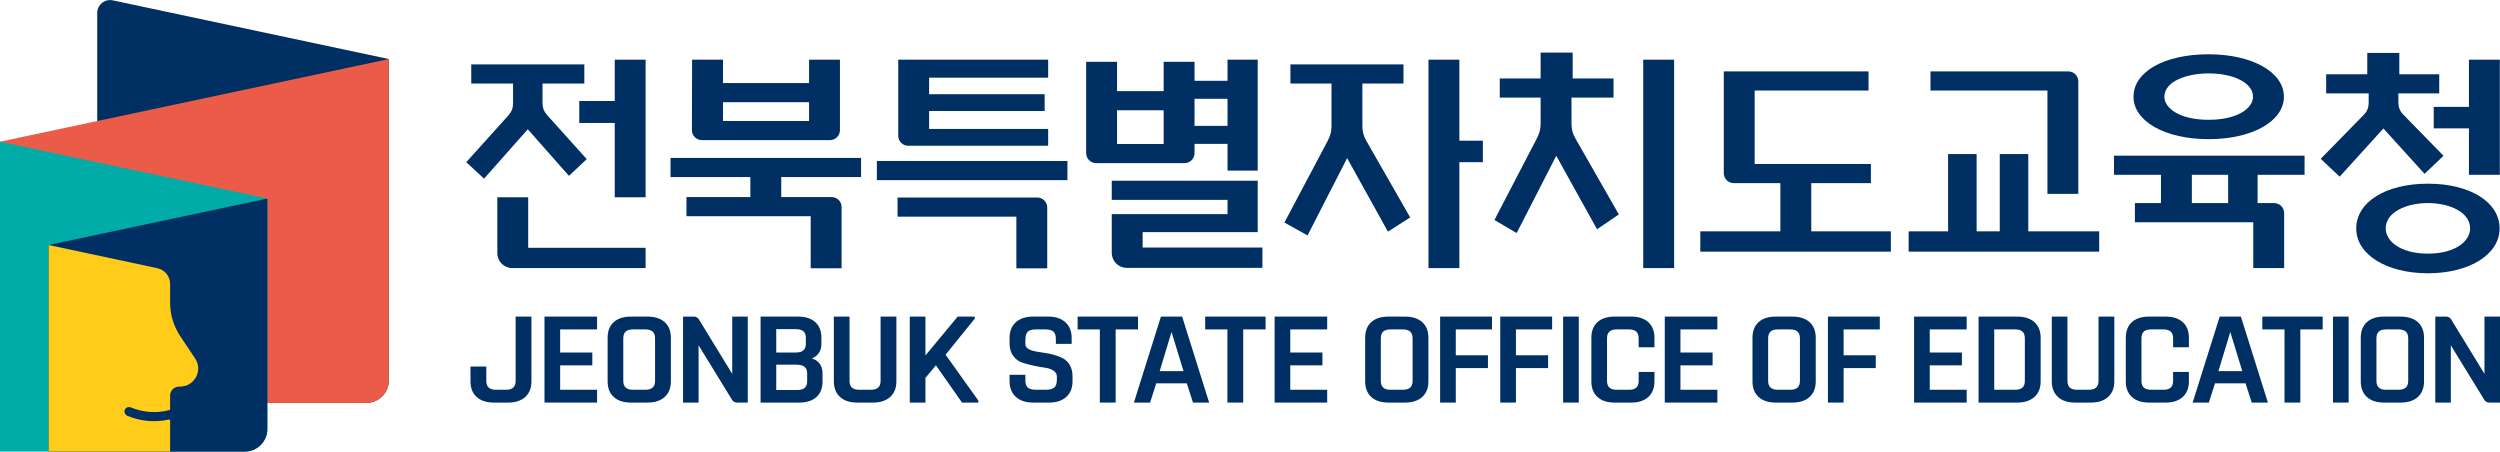
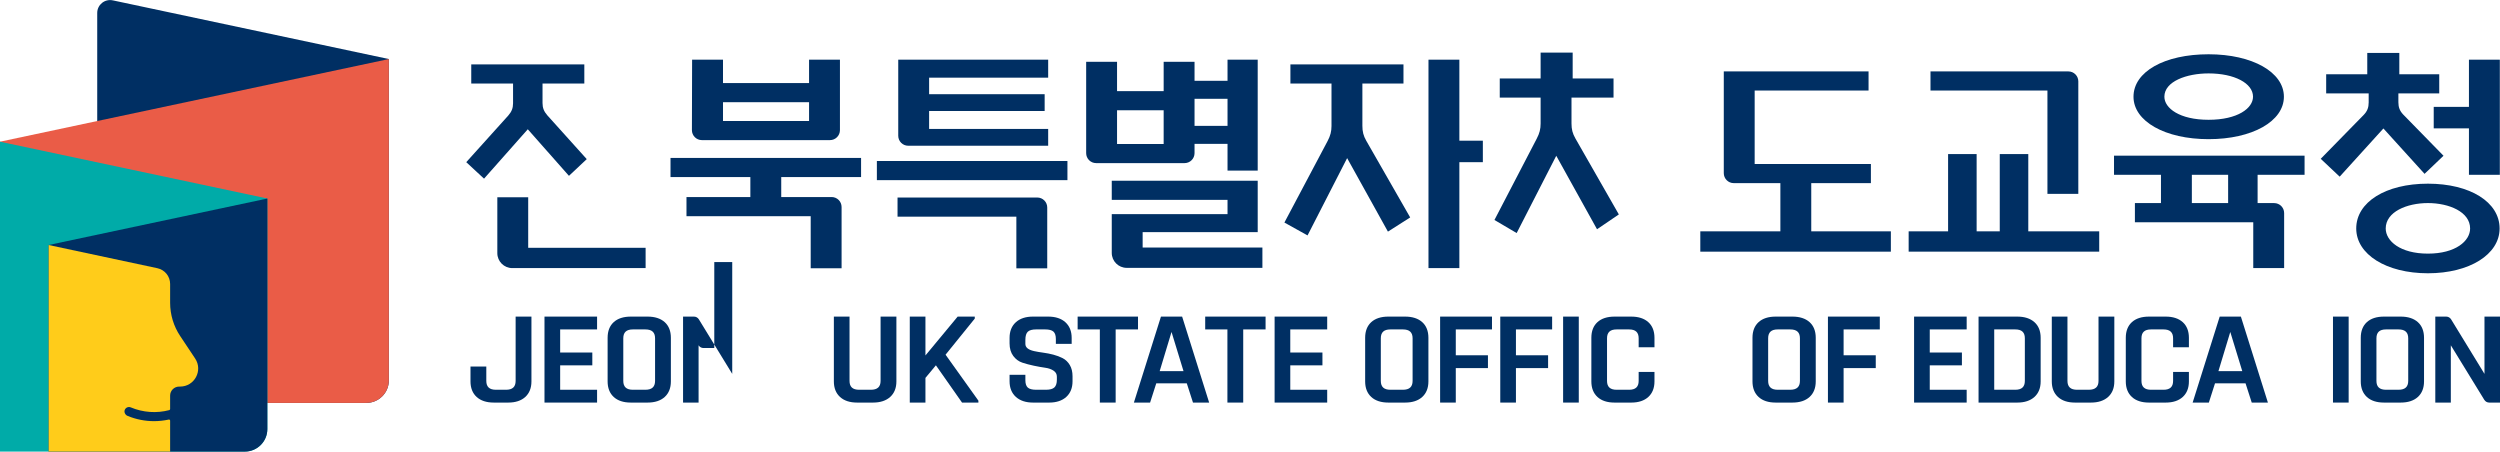
<svg xmlns="http://www.w3.org/2000/svg" version="1.2" id="레이어_1" x="0px" y="0px" viewBox="0 0 2048 370" overflow="visible" xml:space="preserve">
  <g>
    <g>
      <path fill="#002F63" d="M92.389,0.292c-6.564-1.395-12.745,3.611-12.745,10.321v319.445h220.444 c10.198,0,18.465-8.267,18.465-18.465V48.364L92.389,0.292z" />
      <path fill="#EA5C47" d="M0,116.073v213.984h300.088c10.198,0,18.465-8.267,18.465-18.465V48.364L0,116.073z" />
      <path fill="#00ABA8" d="M0,116.073v253.87h200.55c10.198,0,18.465-8.267,18.465-18.465V162.625L0,116.073z" />
      <path fill="#002F63" d="M39.838,200.715v169.228h160.705c10.198,0,18.465-8.267,18.465-18.465v-188.847L39.838,200.715z " />
      <path fill="#FFCC1A" d="M159.859,293.691l-12.277-18.447c-5.354-8.044-8.21-17.492-8.21-27.155v-15.466 c0-6.224-4.351-11.601-10.438-12.899l-89.096-19.007v169.222h99.534v-25.325c0-0.598-0.551-1.034-1.136-0.907 c-3.941,0.855-7.983,1.303-12.063,1.303c-7.237,0-14.585-1.385-21.674-4.31 c-1.84-0.759-2.997-2.912-2.328-4.787c0.723-2.026,2.985-3.007,4.944-2.188 c10.126,4.235,21.113,4.978,31.553,2.253c0.414-0.108,0.704-0.489,0.704-0.917v-10.966 c0-4.088,3.314-7.401,7.402-7.401h0.763C159.354,316.695,166.407,303.529,159.859,293.691z" />
    </g>
    <g>
      <g>
        <path fill="#002F63" d="M422.406,312.028c0,4.885-2.558,7.261-7.819,7.261h-8.388c-5.262,0-7.819-2.375-7.819-7.261 v-11.75H385.427v12.179c0,5.405,1.706,9.696,5.068,12.752c3.344,3.041,8.07,4.583,14.049,4.583h11.814 c5.899,0,10.585-1.542,13.931-4.582c3.363-3.057,5.068-7.347,5.068-12.752v-53.099h-12.951V312.028z" />
        <polygon fill="#002F63" points="458.882,319.288 458.882,299.29 485.227,299.29 485.227,288.787 458.882,288.787 458.882,269.861 489.127,269.861 489.127,259.358 446.048,259.358 446.048,329.792 489.127,329.792 489.127,319.288 " />
        <polygon fill="#002F63" points="1056.995,319.288 1056.995,299.29 1083.34,299.29 1083.34,288.787 1056.995,288.787 1056.995,269.861 1087.239,269.861 1087.239,259.358 1044.161,259.358 1044.161,329.792 1087.239,329.792 1087.239,319.288 " />
        <path fill="#002F63" d="M530.464,259.358h-13.704c-5.978,0-10.684,1.524-13.989,4.528 c-3.325,3.023-5.011,7.331-5.011,12.806v35.765c0,5.403,1.684,9.693,5.007,12.749 c3.305,3.043,8.013,4.585,13.993,4.585h13.704c5.977,0,10.703-1.542,14.049-4.582 c3.363-3.058,5.068-7.348,5.068-12.752v-35.765c0-5.476-1.706-9.785-5.071-12.809 C541.163,260.881,536.438,259.358,530.464,259.358z M536.629,277.123v34.905c0,4.885-2.597,7.261-7.937,7.261 h-10.278c-5.262,0-7.819-2.375-7.819-7.261v-34.905c0-4.886,2.558-7.261,7.819-7.261h10.278 C534.032,269.861,536.629,272.237,536.629,277.123z" />
-         <path fill="#002F63" d="M599.848,259.358v46.921l-27.338-44.673c-0.854-1.396-2.373-2.248-4.01-2.248h-8.937 v70.433h12.716v-46.926l27.421,44.683c0.855,1.393,2.372,2.243,4.007,2.243h8.858v-70.433H599.848z" />
-         <path fill="#002F63" d="M670.618,296.943c-1.534-1.586-3.382-2.705-5.513-3.342c5.161-2.166,7.774-6.146,7.774-11.861 v-5.263c0-5.406-1.708-9.662-5.075-12.65c-3.347-2.966-8.07-4.469-14.042-4.469h-30.695v70.433h31.758 c5.895,0,10.58-1.504,13.925-4.469c3.367-2.986,5.074-7.242,5.074-12.65v-6.873 C673.824,302.123,672.745,299.144,670.618,296.943z M660.163,276.693v4.941c0,4.814-2.712,7.153-8.292,7.153 h-15.97v-19.14h16.206C657.527,269.647,660.163,271.952,660.163,276.693z M661.226,312.457 c0,4.741-2.673,7.046-8.172,7.046h-17.152v-20.751h16.679c5.817,0,8.646,2.305,8.646,7.046V312.457z" />
+         <path fill="#002F63" d="M599.848,259.358v46.921l-27.338-44.673c-0.854-1.396-2.373-2.248-4.01-2.248h-8.937 v70.433h12.716v-46.926c0.855,1.393,2.372,2.243,4.007,2.243h8.858v-70.433H599.848z" />
        <path fill="#002F63" d="M721.373,312.028c0,4.885-2.597,7.261-7.937,7.261h-9.687c-5.262,0-7.819-2.375-7.819-7.261 v-52.67h-12.833v53.099c0,5.406,1.706,9.697,5.067,12.752c3.344,3.041,8.03,4.583,13.932,4.583h13.113 c5.898,0,10.604-1.54,13.987-4.579c3.404-3.059,5.13-7.35,5.13-12.755v-53.099h-12.952V312.028z" />
        <path fill="#002F63" d="M876.396,299.058c-1.478-2.499-3.439-4.393-5.829-5.631 c-2.32-1.198-4.91-2.175-7.703-2.901c-2.771-0.719-5.562-1.266-8.295-1.627 c-2.69-0.354-5.194-0.784-7.441-1.278c-4.807-1.075-7.143-2.998-7.143-5.881v-3.33 c0-3.155,0.665-5.392,1.974-6.646c1.318-1.263,3.602-1.903,6.79-1.903h7.444c3.192,0,5.482,0.609,6.802,1.808 c1.302,1.184,1.962,3.235,1.962,6.097v3.909h12.951v-4.876c0-5.402-1.725-9.71-5.128-12.806 c-3.385-3.076-8.131-4.636-14.106-4.636h-12.525c-5.897,0-10.605,1.56-13.988,4.636 c-3.403,3.095-5.129,7.403-5.129,12.806v4.511c0,4.144,1.02,7.607,3.031,10.293 c2.008,2.682,4.526,4.534,7.484,5.503c2.851,0.937,6.016,1.775,9.406,2.49c3.393,0.718,6.55,1.281,9.38,1.673 c2.715,0.378,5.02,1.207,6.853,2.464c1.747,1.2,2.596,2.789,2.596,4.857v2.47 c0,2.937-0.682,5.063-2.026,6.318c-1.357,1.268-3.665,1.91-6.856,1.91h-8.152 c-3.196,0-5.486-0.608-6.804-1.808c-1.301-1.182-1.961-3.196-1.961-5.99v-4.446h-12.952v5.305 c0,5.407,1.746,9.716,5.191,12.809c3.42,3.074,8.146,4.633,14.046,4.633h13.231c5.899,0,10.605-1.56,13.988-4.636 c3.404-3.094,5.129-7.402,5.129-12.806v-4.189C878.617,304.617,877.87,301.554,876.396,299.058z" />
        <polygon fill="#002F63" points="932.254,269.861 932.254,259.358 882.797,259.358 882.797,269.861 900.991,269.861 900.991,329.792 913.942,329.792 913.942,269.861 " />
        <polygon fill="#002F63" points="1036.759,269.861 1036.759,259.358 987.302,259.358 987.302,269.861 1005.496,269.861 1005.496,329.792 1018.447,329.792 1018.447,269.861 " />
        <path fill="#002F63" d="M951.052,259.358l-22.165,70.433h13.273l5.057-15.788h24.991l5.086,15.788h13.243 l-22.135-70.433H951.052z M950.005,304.038l9.71-32.097l9.819,32.097H950.005z" />
        <polygon fill="#002F63" points="774.601,290.573 798.535,260.992 798.535,259.358 784.518,259.358 758.122,291.189 758.122,259.358 745.288,259.358 745.288,329.792 758.122,329.792 758.122,309.575 766.692,299.261 788.092,329.792 801.505,329.792 801.505,328.221 " />
-         <polygon fill="#002F63" points="1376.619,319.288 1376.619,299.29 1402.963,299.29 1402.963,288.787 1376.619,288.787 1376.619,269.861 1406.863,269.861 1406.863,259.358 1363.784,259.358 1363.784,329.792 1406.863,329.792 1406.863,319.288 " />
        <polygon fill="#002F63" points="1580.853,319.288 1580.853,299.29 1607.197,299.29 1607.197,288.787 1580.853,288.787 1580.853,269.861 1611.097,269.861 1611.097,259.358 1568.019,259.358 1568.019,329.792 1611.097,329.792 1611.097,319.288 " />
        <path fill="#002F63" d="M2035.284,259.358v46.921l-27.338-44.673c-0.854-1.396-2.373-2.248-4.01-2.248h-8.937 v70.433h12.716v-46.926l27.421,44.683c0.855,1.393,2.372,2.243,4.007,2.243H2048v-70.433H2035.284z" />
-         <polygon fill="#002F63" points="1902.743,269.861 1902.743,259.358 1853.286,259.358 1853.286,269.861 1871.48,269.861 1871.48,329.792 1884.431,329.792 1884.431,269.861 " />
        <path fill="#002F63" d="M1818.384,259.358l-22.165,70.433h13.273l5.057-15.788h24.991l5.086,15.788h13.243 l-22.135-70.433H1818.384z M1817.337,304.038l9.71-32.097l9.819,32.097H1817.337z" />
        <path fill="#002F63" d="M1151.036,259.358h-13.704c-5.978,0-10.684,1.524-13.989,4.528 c-3.325,3.023-5.011,7.331-5.011,12.806v35.765c0,5.403,1.684,9.693,5.007,12.749 c3.305,3.043,8.013,4.585,13.993,4.585h13.704c5.977,0,10.703-1.542,14.049-4.582 c3.363-3.058,5.068-7.348,5.068-12.752v-35.765c0-5.476-1.706-9.785-5.071-12.809 C1161.736,260.881,1157.011,259.358,1151.036,259.358z M1157.201,277.123v34.905c0,4.885-2.597,7.261-7.938,7.261 h-10.278c-5.262,0-7.819-2.375-7.819-7.261v-34.905c0-4.886,2.558-7.261,7.819-7.261h10.278 C1154.604,269.861,1157.201,272.237,1157.201,277.123z" />
        <polygon fill="#002F63" points="1179.745,259.358 1179.745,329.792 1192.579,329.792 1192.579,301.545 1218.924,301.545 1218.924,291.042 1192.579,291.042 1192.579,269.861 1222.232,269.861 1222.232,259.358 " />
        <polygon fill="#002F63" points="1229.019,259.358 1229.019,329.792 1241.853,329.792 1241.853,301.545 1268.197,301.545 1268.197,291.042 1241.853,291.042 1241.853,269.861 1271.505,269.861 1271.505,259.358 " />
        <polygon fill="#002F63" points="1497.442,259.358 1497.442,329.792 1510.276,329.792 1510.276,301.545 1536.62,301.545 1536.62,291.042 1510.276,291.042 1510.276,269.861 1539.928,269.861 1539.928,259.358 " />
        <rect x="1280.504" y="259.358" fill="#002F63" width="12.834" height="70.433" />
        <rect x="1911.179" y="259.358" fill="#002F63" width="12.834" height="70.433" />
        <path fill="#002F63" d="M1350.271,263.884c-3.347-3.003-8.033-4.526-13.928-4.526h-13.704 c-5.978,0-10.684,1.524-13.989,4.528c-3.325,3.023-5.011,7.331-5.011,12.806v35.765 c0,5.403,1.685,9.693,5.007,12.749c3.305,3.043,8.012,4.585,13.993,4.585h13.704 c5.899,0,10.585-1.542,13.931-4.582c3.363-3.058,5.068-7.348,5.068-12.752v-7.776h-12.952v7.346 c0,4.885-2.558,7.261-7.819,7.261h-10.277c-5.262,0-7.819-2.375-7.819-7.261v-34.905 c0-4.886,2.558-7.261,7.819-7.261h10.277c5.262,0,7.819,2.375,7.819,7.261v7.346h12.952v-7.776 C1355.341,271.217,1353.636,266.907,1350.271,263.884z" />
        <path fill="#002F63" d="M1468.339,259.358h-13.704c-5.978,0-10.684,1.524-13.989,4.528 c-3.325,3.023-5.011,7.331-5.011,12.806v35.765c0,5.403,1.684,9.693,5.007,12.749 c3.305,3.043,8.013,4.585,13.993,4.585h13.704c5.977,0,10.703-1.542,14.049-4.582 c3.363-3.058,5.069-7.348,5.069-12.752v-35.765c0-5.476-1.706-9.785-5.071-12.809 C1479.038,260.881,1474.313,259.358,1468.339,259.358z M1474.503,277.123v34.905c0,4.885-2.597,7.261-7.937,7.261 h-10.278c-5.262,0-7.819-2.375-7.819-7.261v-34.905c0-4.886,2.558-7.261,7.819-7.261h10.278 C1471.907,269.861,1474.503,272.237,1474.503,277.123z" />
        <path fill="#002F63" d="M1666.573,263.881c-3.384-3.001-8.089-4.523-13.984-4.523h-31.758v70.433h31.758 c5.898,0,10.604-1.54,13.987-4.579c3.405-3.059,5.13-7.35,5.13-12.755v-35.765 C1671.706,271.216,1669.979,266.905,1666.573,263.881z M1658.754,312.028c0,4.885-2.558,7.261-7.818,7.261h-17.27 v-49.427h17.27c5.26,0,7.818,2.375,7.818,7.261V312.028z" />
        <path fill="#002F63" d="M1719.104,312.028c0,4.885-2.597,7.261-7.938,7.261h-9.687c-5.262,0-7.819-2.375-7.819-7.261 v-52.67h-12.833v53.099c0,5.406,1.706,9.697,5.067,12.752c3.344,3.041,8.03,4.583,13.932,4.583h13.113 c5.898,0,10.604-1.54,13.987-4.579c3.404-3.059,5.13-7.35,5.13-12.755v-53.099h-12.952V312.028z" />
        <path fill="#002F63" d="M1966.647,259.358h-13.704c-5.978,0-10.684,1.524-13.989,4.528 c-3.325,3.023-5.011,7.331-5.011,12.806v35.765c0,5.403,1.684,9.693,5.007,12.749 c3.305,3.043,8.013,4.585,13.993,4.585h13.704c5.977,0,10.703-1.542,14.049-4.582 c3.363-3.058,5.068-7.348,5.068-12.752v-35.765c0-5.476-1.706-9.785-5.071-12.809 C1977.346,260.881,1972.621,259.358,1966.647,259.358z M1972.812,277.123v34.905c0,4.885-2.597,7.261-7.938,7.261 h-10.278c-5.262,0-7.819-2.375-7.819-7.261v-34.905c0-4.886,2.558-7.261,7.819-7.261h10.278 C1970.215,269.861,1972.812,272.237,1972.812,277.123z" />
        <g>
          <path fill="#002F63" d="M1788.079,263.884c-3.347-3.003-8.033-4.526-13.928-4.526h-13.704 c-5.978,0-10.684,1.524-13.989,4.528c-3.325,3.023-5.011,7.331-5.011,12.806v35.765 c0,5.403,1.685,9.693,5.007,12.749c3.305,3.043,8.012,4.585,13.993,4.585h13.704 c5.899,0,10.585-1.542,13.931-4.582c3.363-3.058,5.068-7.348,5.068-12.752v-7.776h-12.952v7.346 c0,4.885-2.558,7.261-7.819,7.261h-10.277c-5.262,0-7.819-2.375-7.819-7.261v-34.905 c0-4.886,2.558-7.261,7.819-7.261h10.277c5.262,0,7.819,2.375,7.819,7.261v7.346h12.952v-7.776 C1793.149,271.217,1791.444,266.907,1788.079,263.884z" />
        </g>
      </g>
      <g>
-         <polygon fill="#002F63" points="503.589,82.742 474.54,82.742 474.54,100.729 503.589,100.729 503.589,161.612 528.885,161.612 528.885,48.887 503.589,48.887 " />
        <path fill="#002F63" d="M432.7,161.612h-25.294v45.762c0,6.764,5.482,12.246,12.246,12.246h109.233v-16.64 h-96.185V161.612z" />
        <path fill="#002F63" d="M466.085,144.044l14.577-13.688l-32.37-35.967c-2.737-3.16-3.854-6.046-3.854-9.963V68.413 h34.24V52.735h-92.628v15.678h34.244v16.205c0,3.917-1.118,6.803-3.87,9.973l-34.469,38.26l14.571,13.507 l35.838-40.462L466.085,144.044z" />
        <path fill="#002F63" d="M574.981,114.781h104.934c4.509,0,8.164-3.655,8.164-8.164V48.887h-25.298V68.059h-70.5V48.887 h-25.305l-0.16,57.706C566.803,111.111,570.463,114.781,574.981,114.781z M592.284,83.738h70.5v15.364h-70.5 V83.738z" />
        <path fill="#002F63" d="M549.287,145.032h65.405v16.382h-52.326v15.68h101.761v42.674h25.301v-50.189 c0-4.509-3.655-8.165-8.164-8.165h-41.275V145.032h65.404V129.354H549.287V145.032z" />
        <rect x="718.334" y="131.894" fill="#002F63" width="156.108" height="15.679" />
        <path fill="#002F63" d="M849.731,161.809H735.26v15.68h97.34v42.346h25.296V169.973 C857.896,165.464,854.24,161.809,849.731,161.809z" />
        <path fill="#002F63" d="M744.004,119.389h114.66V105.632h-97.528V90.919h94.644V77.165h-94.644V63.602h97.528V48.887 H735.84v62.337C735.84,115.734,739.495,119.389,744.004,119.389z" />
        <path fill="#002F63" d="M978.565,125.458v-7.609h27.025v21.885h24.721V48.887h-24.721v17.314h-27.025V50.616h-25.297 v24.049h-38.182V50.616h-25.3v74.843c0,4.509,3.655,8.164,8.164,8.164h72.452 C974.91,133.623,978.565,129.967,978.565,125.458z M978.565,80.915h27.025v22.22h-27.025V80.915z M953.268,117.943h-38.182V90.342h38.182V117.943z" />
        <path fill="#002F63" d="M936.053,190.137h94.258v-42.083H910.753v15.678h94.837v11.686h-94.837v31.763 c0,6.764,5.483,12.246,12.246,12.246h111.161v-16.64h-98.107V190.137z" />
        <polygon fill="#002F63" points="1195.511,48.887 1170.214,48.887 1170.214,219.621 1195.511,219.621 1195.511,132.855 1214.75,132.855 1214.75,115.253 1195.511,115.253 " />
        <path fill="#002F63" d="M1116.065,102.992V68.413h33.662V52.735h-92.624v15.678h33.664v34.772 c0,4.496-0.89,7.946-3.175,12.308l-35.407,66.813l18.957,10.55l32.433-63.321l33.413,60.213l18.234-11.618 l-35.974-62.808C1116.928,111.26,1116.065,107.919,1116.065,102.992z" />
-         <rect x="1346.14" y="48.887" fill="#002F63" width="25.297" height="170.733" />
        <path fill="#002F63" d="M1287.371,101.067V79.954h34.434V64.274h-33.472v-21.16h-26.258v21.16h-33.474v15.68h33.474 v21.306c0,4.499-0.889,7.95-3.17,12.306l-34.656,66.641l18.208,10.708l32.431-63.304l33.394,60.192l17.872-12.152 l-35.595-62.248C1288.235,109.332,1287.371,105.989,1287.371,101.067z" />
        <path fill="#002F63" d="M1483.783,150.023h48.86v-15.679h-95.223V74.183h93.299V58.504h-118.594v83.355 c0,4.509,3.654,8.164,8.164,8.164h38.195v39.488h-65.595v16.64h156.108V189.511h-65.213V150.023z" />
        <path fill="#002F63" d="M1677.256,158.824h25.3V66.668c0-4.509-3.655-8.164-8.164-8.164h-112.934v15.679h95.799 V158.824z" />
        <polygon fill="#002F63" points="1661.574,126.218 1638.201,126.218 1638.201,189.511 1619.255,189.511 1619.255,126.218 1595.879,126.218 1595.879,189.511 1563.567,189.511 1563.567,206.151 1719.677,206.151 1719.677,189.511 1661.574,189.511 " />
        <path fill="#002F63" d="M1809.27,114.004c35.754,0,61.702-14.624,61.702-34.773 c0-20.147-25.948-34.769-61.702-34.769c-36.215,0-61.508,14.297-61.508,34.769 C1747.761,99.379,1773.629,114.004,1809.27,114.004z M1809.27,60.139c21.094,0,36.405,8.029,36.405,19.091 c0,9.393-12.505,18.901-36.405,18.901c-23.772,0-36.211-9.508-36.211-18.901 C1773.059,66.697,1791.275,60.139,1809.27,60.139z" />
        <path fill="#002F63" d="M1731.795,143.196h38.471v23.179h-21.35v15.68h96.953v37.571h25.296v-45.086 c0-4.509-3.655-8.165-8.164-8.165h-13.572v-23.179h38.475v-15.68h-156.108V143.196z M1795.566,143.196h29.719 v23.179h-29.719V143.196z" />
        <polygon fill="#002F63" points="2022.557,48.887 2022.557,87.551 1993.701,87.551 1993.701,105.155 2022.557,105.155 2022.557,143.196 2047.855,143.196 2047.855,48.887 " />
        <path fill="#002F63" d="M1986.196,142.414l15.531-14.817l-33.097-33.858c-2.753-2.948-3.876-5.84-3.876-9.985 V76.491h33.47V60.813h-32.701V43.37h-26.259V60.813h-33.665V76.491h34.819v7.455c0,4.14-1.124,7.033-3.888,10.001 l-35.391,36.146l15.524,14.633l35.825-39.486L1986.196,142.414z" />
        <path fill="#002F63" d="M1988.946,150.464c-34.575,0-58.722,15.09-58.722,36.698 c0,21.267,24.695,36.703,58.722,36.703s58.722-15.436,58.722-36.703 C2047.668,165.554,2023.521,150.464,1988.946,150.464z M1988.946,207.771c-22.695,0-34.571-10.365-34.571-20.606 c0-13.663,17.392-20.812,34.571-20.812c17.178,0,34.57,7.149,34.57,20.812 C2023.516,197.406,2011.64,207.771,1988.946,207.771z" />
      </g>
    </g>
  </g>
</svg>